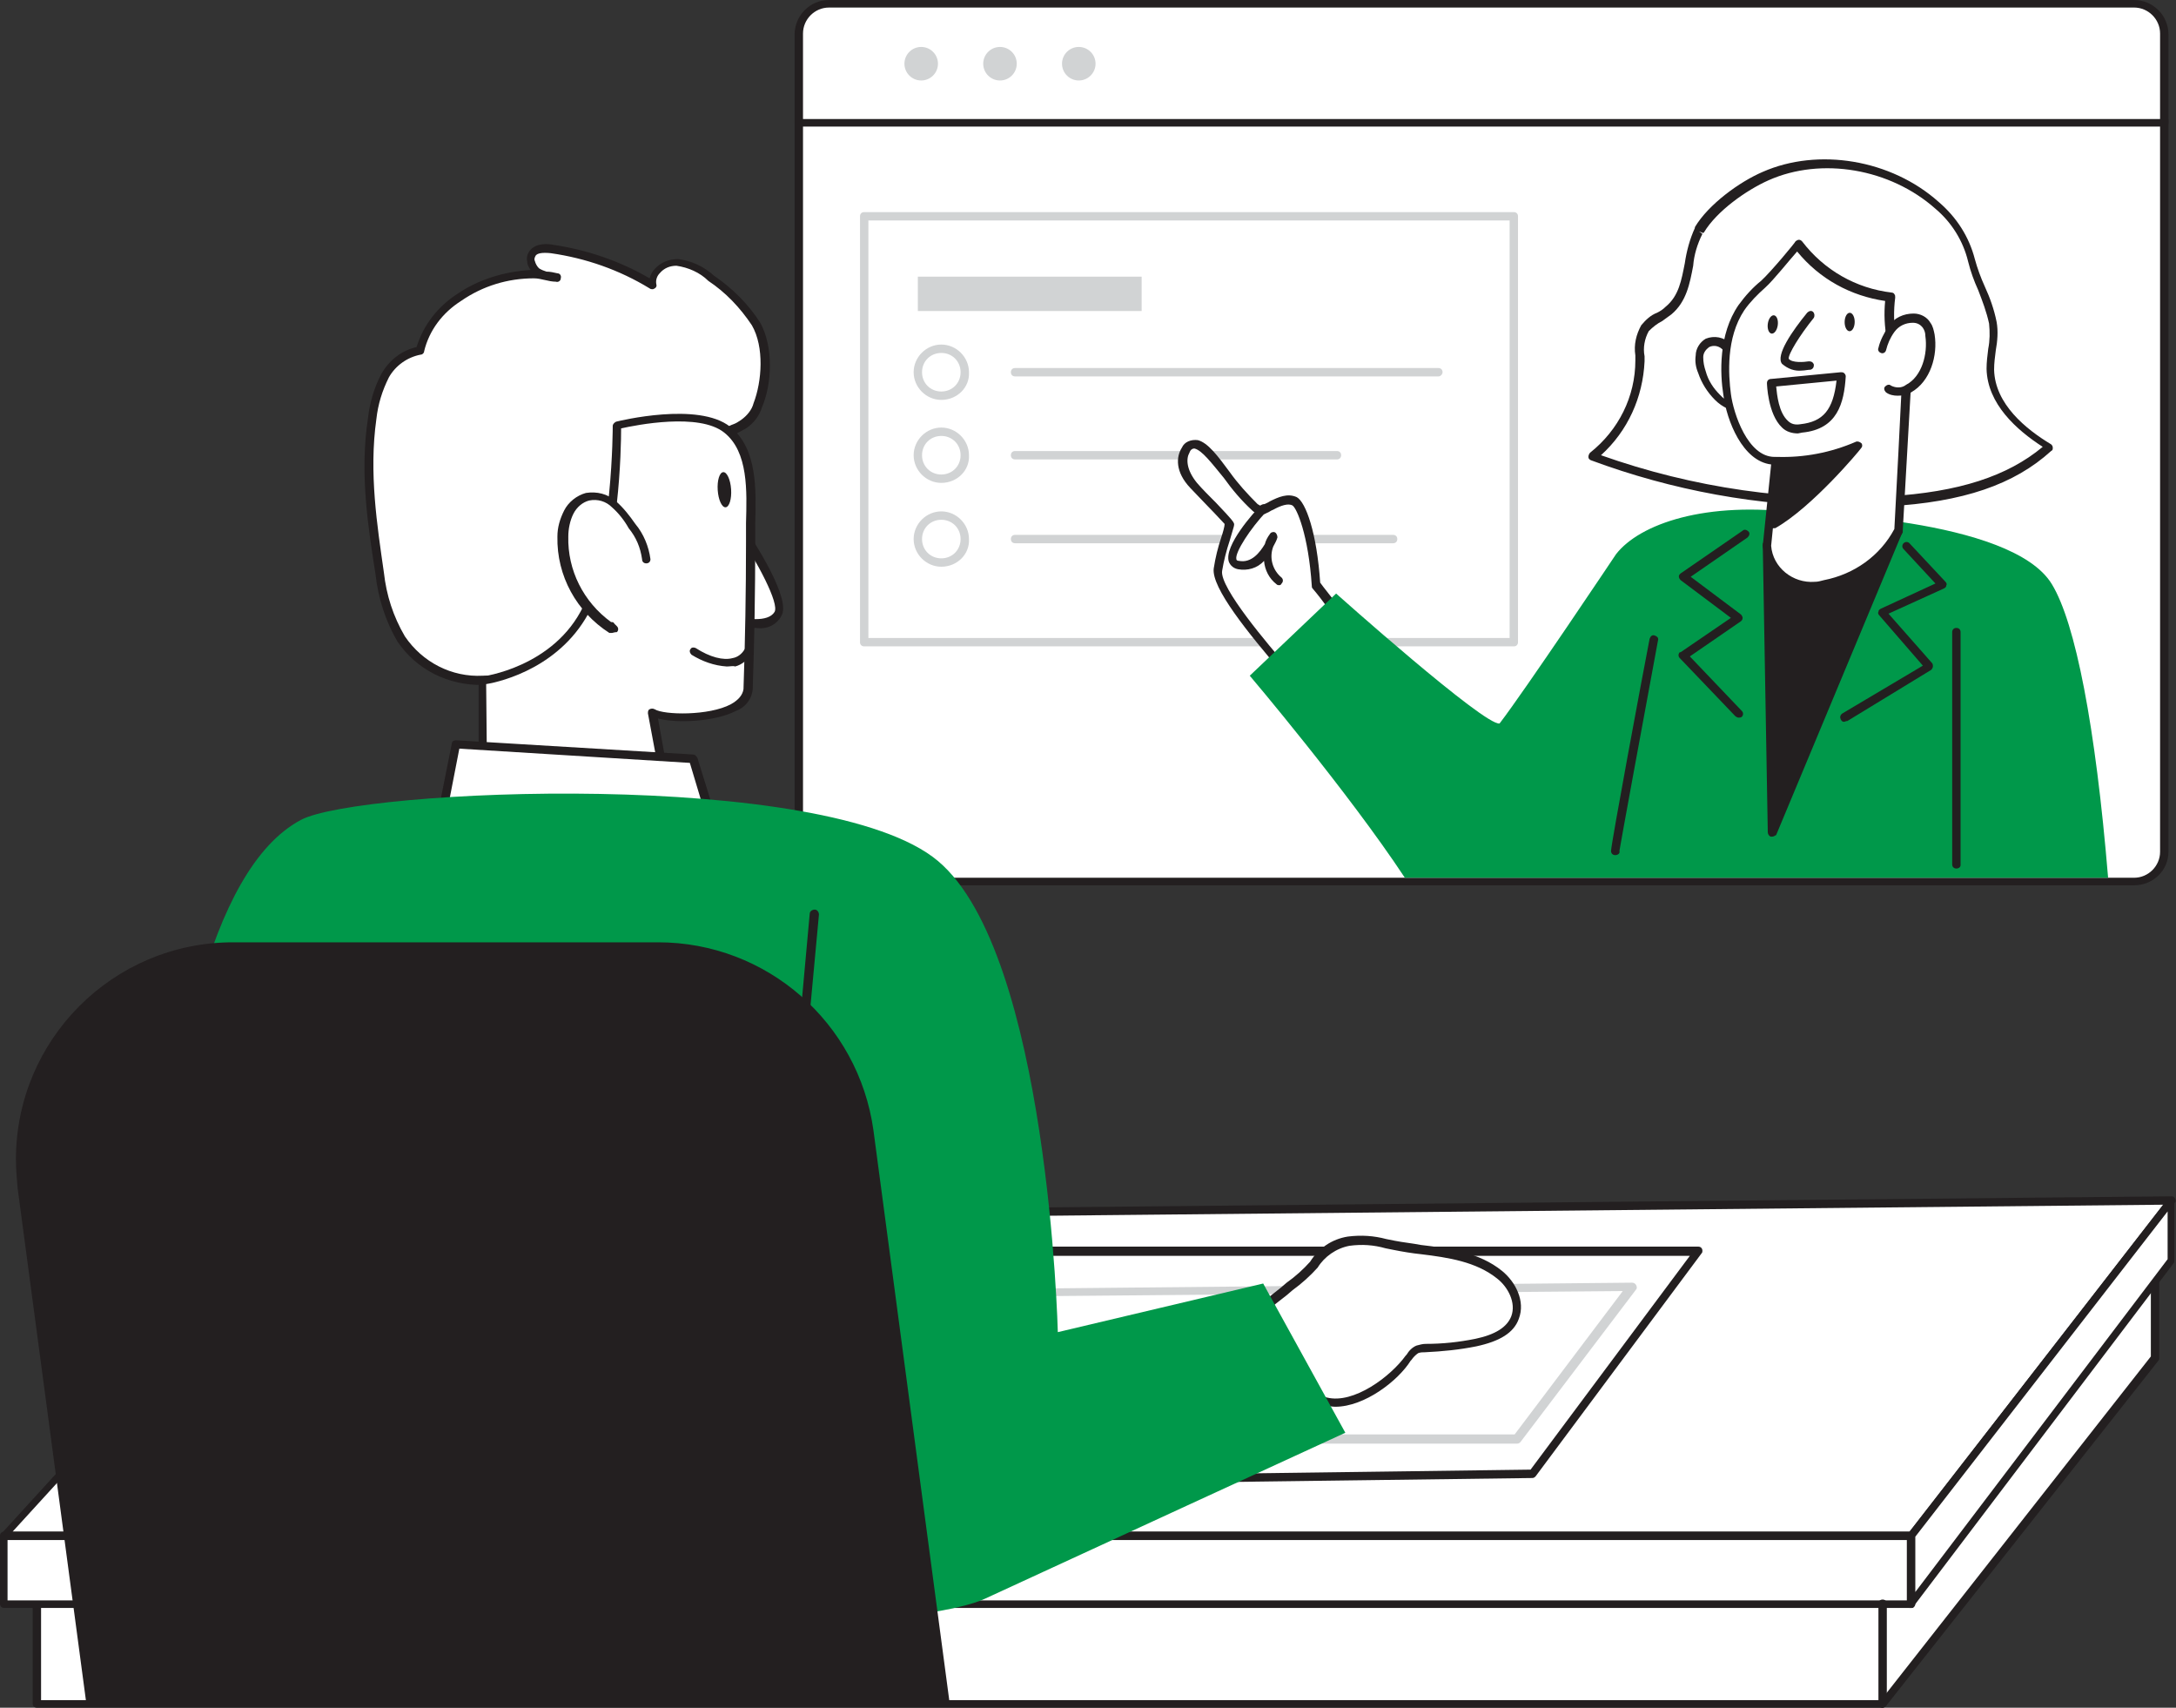
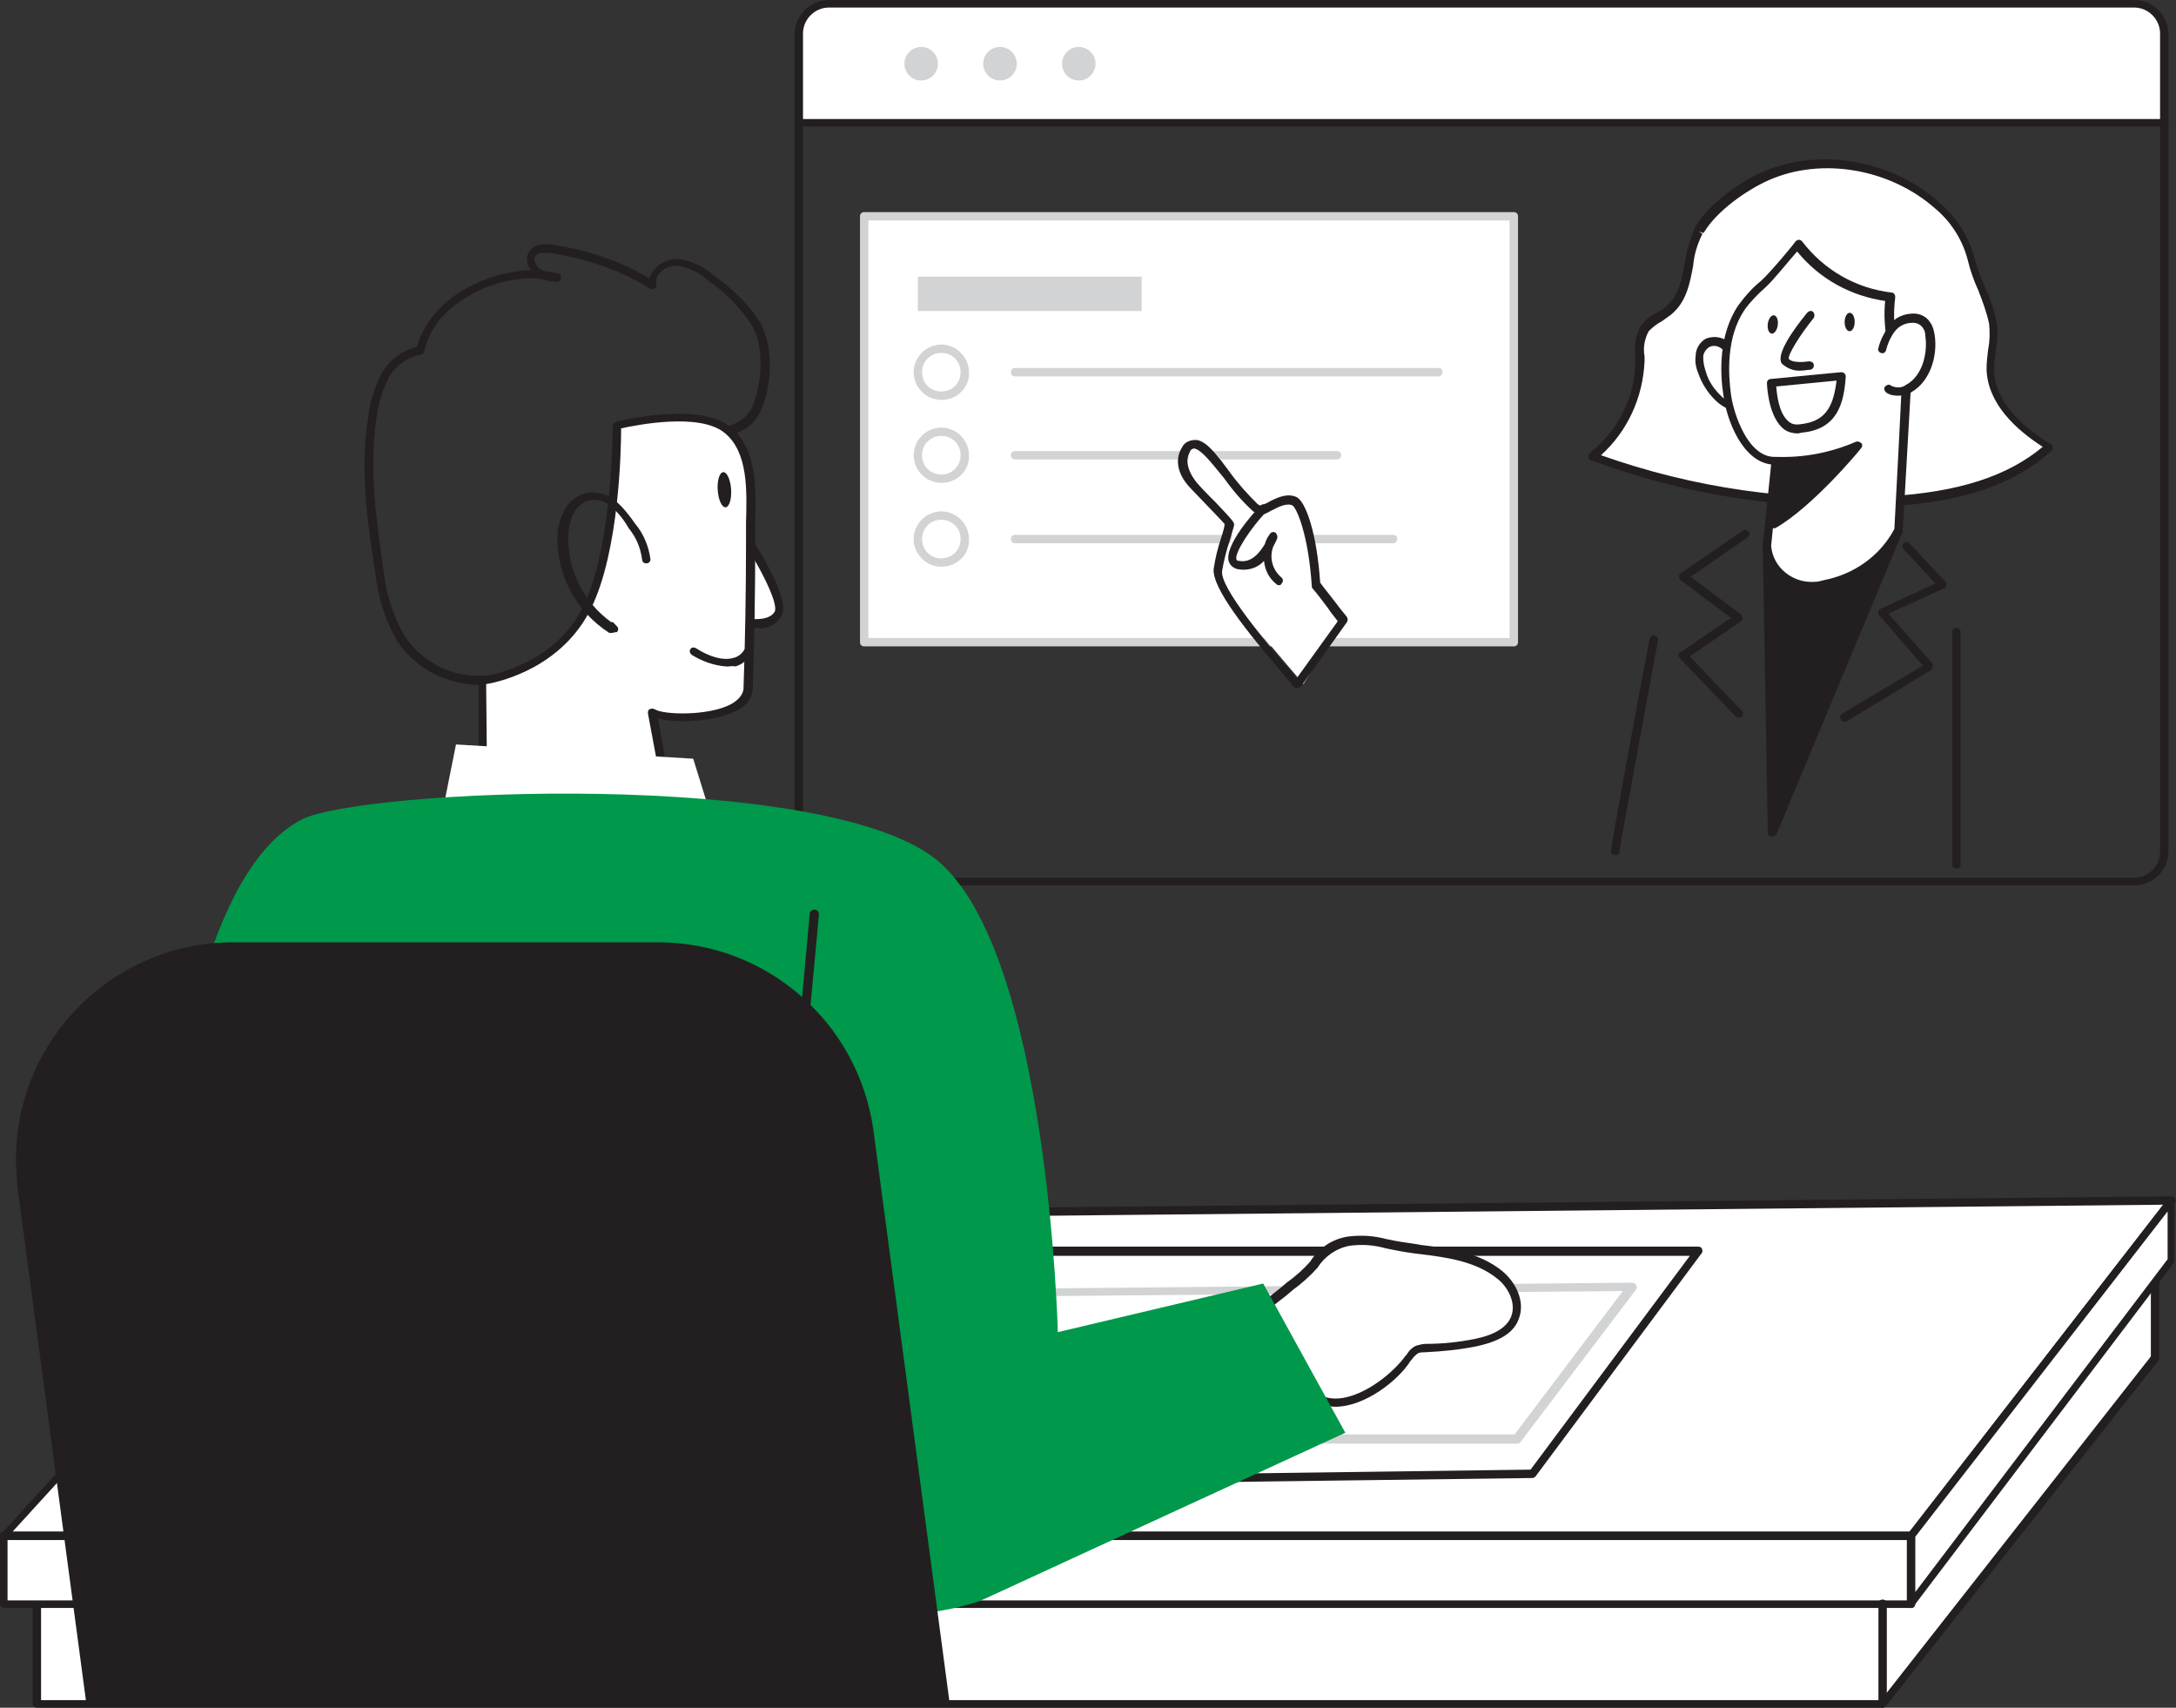
<svg xmlns="http://www.w3.org/2000/svg" id="Layer_1" x="0px" y="0px" viewBox="0 0 259.6 203.7" style="enable-background:new 0 0 259.6 203.7;" xml:space="preserve">
  <rect x="0" y="0" width="259.6" height="203.7" fill="#333333" stroke="none" />
  <style type="text/css">	.st0{fill:#FFFFFF;}	.st1{fill:#231F20;}	.st2{fill:#D1D3D4;}	.st3{fill:#00984A;}</style>
  <g id="_498_online_lesson_flatline">
-     <path class="st0" d="M95.3,14.4h162.9l0,0v87.2c0,2-1.6,3.6-3.6,3.6H98.9c-2,0-3.6-1.6-3.6-3.6l0,0L95.3,14.4L95.3,14.4z" />
    <path class="st1" d="M254.6,105.6H98.9c-2.2,0-4.1-1.8-4.1-4.1V14.4c0-0.3,0.2-0.5,0.5-0.5l0,0h162.9c0.3,0,0.5,0.2,0.5,0.5v87.2  C258.7,103.8,256.9,105.6,254.6,105.6L254.6,105.6z M95.8,14.9v86.7c0,1.7,1.4,3.1,3.1,3.1h155.7c1.7,0,3.1-1.4,3.1-3.1V14.9H95.8z  " />
    <path class="st0" d="M98.9,0.4h155.7c2,0,3.6,1.6,3.6,3.6v10.6l0,0H95.3l0,0V4.1C95.3,2.1,96.9,0.5,98.9,0.4L98.9,0.4z" />
    <path class="st1" d="M258.2,15.1H95.3c-0.3,0-0.5-0.2-0.5-0.4l0,0V4.1c0-2.2,1.8-4.1,4.1-4.1h155.7c2.2,0,4.1,1.8,4.1,4.1v10.6  C258.7,14.9,258.5,15.1,258.2,15.1z M95.8,14.2h161.9V4c0-1.7-1.4-3.1-3.1-3.1l0,0H98.9c-1.7,0-3.1,1.4-3.1,3.1l0,0L95.8,14.2z" />
    <rect x="103.1" y="25.8" class="st0" width="77.5" height="50.8" />
    <path class="st2" d="M180.6,77.1h-77.5c-0.3,0-0.5-0.2-0.5-0.5V25.8c0-0.3,0.2-0.5,0.5-0.5h77.5c0.3,0,0.5,0.2,0.5,0.5v50.8  C181.1,76.9,180.9,77.1,180.6,77.1z M103.6,76.1h76.5V26.3h-76.5V76.1z" />
    <circle class="st0" cx="112.3" cy="44.4" r="2.8" />
    <path class="st2" d="M112.3,47.7c-1.8,0-3.3-1.5-3.3-3.3s1.5-3.3,3.3-3.3s3.3,1.5,3.3,3.3l0,0C115.7,46.2,114.2,47.7,112.3,47.7z   M112.3,42.1c-1.3,0-2.3,1-2.3,2.3s1,2.3,2.3,2.3s2.3-1,2.3-2.3S113.6,42.1,112.3,42.1L112.3,42.1z" />
    <path class="st2" d="M171.6,44.9h-50.5c-0.3,0-0.5-0.2-0.5-0.5s0.2-0.5,0.5-0.5h50.5c0.3,0,0.5,0.2,0.5,0.5  C172.1,44.6,171.9,44.9,171.6,44.9z" />
    <circle class="st0" cx="112.3" cy="54.3" r="2.8" />
    <path class="st2" d="M112.3,57.6c-1.8,0-3.3-1.5-3.3-3.3s1.5-3.3,3.3-3.3s3.3,1.5,3.3,3.3l0,0C115.7,56.1,114.2,57.6,112.3,57.6z   M112.3,52c-1.3,0-2.3,1-2.3,2.3s1,2.3,2.3,2.3s2.3-1,2.3-2.3S113.6,52,112.3,52L112.3,52z" />
    <path class="st2" d="M159.5,54.8h-38.4c-0.3,0-0.5-0.2-0.5-0.5s0.2-0.5,0.5-0.5h38.4c0.3,0,0.5,0.2,0.5,0.5S159.8,54.8,159.5,54.8z  " />
    <circle class="st0" cx="112.3" cy="64.3" r="2.8" />
    <path class="st2" d="M112.3,67.6c-1.8,0-3.3-1.5-3.3-3.3c0-1.8,1.5-3.3,3.3-3.3s3.3,1.5,3.3,3.3C115.7,66.1,114.2,67.6,112.3,67.6z   M112.3,62c-1.3,0-2.3,1-2.3,2.3s1,2.3,2.3,2.3s2.3-1,2.3-2.3S113.6,62,112.3,62L112.3,62z" />
    <path class="st2" d="M166.2,64.8h-45.1c-0.3,0-0.5-0.2-0.5-0.5s0.2-0.5,0.5-0.5h45.1c0.3,0,0.5,0.2,0.5,0.5S166.5,64.8,166.2,64.8z  " />
    <rect x="109.5" y="33" class="st2" width="26.7" height="4.1" />
-     <path class="st0" d="M160.2,73.9c-1-1.3-2.2-2.9-3.2-4.1c-0.4-6.1-1.8-9.5-2.6-10c-1.1-0.6-2.4,0.4-3.6,0.8  c-0.2,0.1-0.4,0.1-0.7,0.1c-0.2-0.1-0.3-0.2-0.5-0.3c-2.7-2.4-5.1-6.9-6.9-7.4c-1.2-0.3-2.8,2.1-0.3,4.9c1.4,1.5,4.2,4.4,4.3,4.6  c0.1,0.2-1.2,4-1.4,5.5c-0.3,2.8,7.8,11.6,9.5,13.7L160.2,73.9z" />
+     <path class="st0" d="M160.2,73.9c-1-1.3-2.2-2.9-3.2-4.1c-0.4-6.1-1.8-9.5-2.6-10c-1.1-0.6-2.4,0.4-3.6,0.8  c-0.2-0.1-0.3-0.2-0.5-0.3c-2.7-2.4-5.1-6.9-6.9-7.4c-1.2-0.3-2.8,2.1-0.3,4.9c1.4,1.5,4.2,4.4,4.3,4.6  c0.1,0.2-1.2,4-1.4,5.5c-0.3,2.8,7.8,11.6,9.5,13.7L160.2,73.9z" />
    <path class="st1" d="M154.7,82.1c-0.2,0-0.3-0.1-0.4-0.2c-0.3-0.4-0.7-0.9-1.3-1.6c-4.1-4.8-8.5-10.2-8.2-12.5  c0.2-1.3,0.5-2.5,0.9-3.7c0.2-0.6,0.4-1.3,0.4-1.6c-0.3-0.3-1.1-1.2-1.8-1.9s-1.7-1.8-2.3-2.4c-1.8-1.9-1.7-3.7-1-4.8  c0.3-0.7,1.1-1,1.9-0.9c1.2,0.3,2.4,1.9,3.8,3.8c1,1.4,2.1,2.6,3.3,3.8c0.1,0.1,0.2,0.1,0.3,0.2c0.1,0,0.2,0,0.4-0.1  s0.5-0.2,0.8-0.4c1-0.5,2.1-1,3.2-0.5c1.1,0.6,2.4,4.3,2.8,10.2c0.5,0.7,1.1,1.4,1.7,2.2c0.6,0.8,1,1.3,1.5,1.9  c0.1,0.2,0.1,0.4,0,0.6l-5.5,7.7C155,82,154.9,82.1,154.7,82.1L154.7,82.1z M142.5,53.5c-0.3,0-0.5,0.2-0.6,0.5  c-0.4,0.7-0.4,2,0.9,3.6c0.6,0.7,1.5,1.6,2.3,2.4c2,2.1,2,2.2,2.1,2.4s0,0.4-0.5,2.1c-0.4,1.2-0.7,2.4-0.9,3.6  c-0.3,2,5.5,8.8,8,11.7l0.9,1.1l4.9-6.8c-0.4-0.5-0.8-1-1.2-1.6c-0.6-0.8-1.2-1.6-1.8-2.3c-0.1-0.1-0.1-0.2-0.1-0.3  c-0.4-6.1-1.8-9.3-2.3-9.6s-1.4,0-2.3,0.5c-0.3,0.1-0.5,0.3-0.8,0.4c-0.3,0.2-0.7,0.2-1,0.1c-0.3-0.1-0.5-0.2-0.7-0.4  c-1.3-1.2-2.4-2.5-3.4-3.9C144.6,55.3,143.4,53.7,142.5,53.5L142.5,53.5z" />
-     <path class="st3" d="M159.4,70.8c0,0,17.7,15.8,19.5,15.5c3-3.9,13.9-20.2,13.9-20.2c2.8-3.6,10.7-6.4,22-4.9c0,0,25.2,0.5,30,8.5  c2.8,4.6,5.2,16.9,6.7,35h-83.9c-6.8-10.3-18.5-24.1-18.5-24.1L159.4,70.8z" />
    <polygon class="st1" points="210.8,65 211.4,99.3 226.5,63.1  " />
    <path class="st1" d="M211.4,99.8h-0.1c-0.2,0-0.4-0.3-0.4-0.5L210.3,65c0-0.3,0.2-0.5,0.4-0.5l15.7-1.8c0.2,0,0.4,0,0.5,0.2  c0.1,0.1,0.1,0.3,0.1,0.5l-15.1,36.2C211.7,99.7,211.6,99.8,211.4,99.8z M211.3,65.4l0.5,31.5l13.8-33.2L211.3,65.4z" />
    <path class="st0" d="M202.6,27.5l0.1-0.1c1.6-2.6,5.1-5.2,7.9-6.4c6.7-2.9,15.1-1.3,20.5,3.5c2,1.7,3.5,4,4.1,6.6  c0.6,2.4,2.1,4.9,2.6,7.4c0.3,1.8-0.3,3.7-0.3,5.6c0.1,4.1,3.6,7.2,7,9.3c-5.1,4.6-12.3,6.1-19.2,6.5c-12,0.7-24.1-1.1-35.4-5.3  c3.5-2.8,5.6-7,5.6-11.4c0-1.3-0.2-2.8,0.6-3.9c0.8-1.1,1.9-1.4,2.8-2.1C201.9,34.6,200.9,30.4,202.6,27.5z" />
    <path class="st1" d="M220.2,60.4c-10.4,0-20.7-1.9-30.4-5.5c-0.2-0.1-0.3-0.2-0.3-0.4s0.1-0.4,0.2-0.5c3.4-2.7,5.4-6.7,5.4-11v-0.6  c-0.2-1.3,0.1-2.5,0.7-3.6c0.5-0.6,1.1-1.2,1.9-1.5c0.4-0.2,0.7-0.4,1-0.7c1.6-1.3,1.9-3.2,2.3-5.2c0.2-1.4,0.6-2.9,1.2-4.2l0,0  l0.4,0.3l-0.4-0.3v-0.1c1.6-2.7,5.3-5.4,8.1-6.6c6.6-2.9,15.3-1.5,21,3.6c2.1,1.8,3.6,4.1,4.3,6.8c0.3,1.1,0.7,2.2,1.2,3.3  c0.6,1.3,1.1,2.7,1.4,4.2c0.2,1.1,0.1,2.3-0.1,3.4c-0.1,0.8-0.2,1.5-0.2,2.3c0.1,4.1,3.8,7.1,6.8,8.9c0.1,0.1,0.2,0.2,0.2,0.4  s0,0.3-0.2,0.4c-4.4,4-10.5,6.1-19.5,6.6C223.6,60.4,221.9,60.4,220.2,60.4z M191,54.3c11,3.9,22.7,5.6,34.3,4.9  c8.4-0.5,14.2-2.4,18.4-5.9c-3.1-2-6.6-5.1-6.7-9.3c0-0.8,0.1-1.6,0.2-2.4c0.2-1,0.2-2,0.1-3c-0.3-1.4-0.8-2.7-1.3-4  c-0.5-1.1-0.9-2.2-1.2-3.4c-0.6-2.5-2-4.7-3.9-6.3c-5.4-4.8-13.6-6.2-19.9-3.4c-2.7,1.2-6.2,3.7-7.7,6.2l-0.1,0.1l-0.5-0.2l0.4,0.3  c-0.6,1.2-1,2.5-1.1,3.8c-0.4,2.1-0.8,4.3-2.6,5.8c-0.4,0.3-0.7,0.5-1.1,0.8c-0.6,0.3-1.1,0.7-1.6,1.2c-0.5,0.9-0.7,2-0.5,3v0.6  C196,47.4,194.2,51.4,191,54.3L191,54.3z" />
    <path class="st0" d="M207.3,43.6c-0.2-0.8-0.7-1.6-1.2-2.2c-0.6-0.7-1.5-0.9-2.3-0.5c-0.6,0.3-1,0.9-1,1.6c0,0.6,0.1,1.3,0.3,1.9  c0.4,1.1,1,2.2,1.8,3c0.9,0.9,2,1.3,3.2,1.3" />
    <path class="st1" d="M207.9,49.1c-1.3,0-2.4-0.5-3.3-1.4c-0.9-0.9-1.6-2-2-3.2c-0.3-0.7-0.4-1.4-0.3-2.1c0-0.8,0.5-1.6,1.2-2  c1-0.4,2.2-0.2,2.9,0.6c0.6,0.7,1.1,1.5,1.3,2.4c0.1,0.3,0,0.6-0.3,0.7l0,0c-0.3,0.1-0.6,0-0.7-0.3c-0.2-0.7-0.6-1.4-1.1-2  c-0.4-0.5-1.1-0.7-1.7-0.4c-0.4,0.3-0.7,0.7-0.7,1.2c0,0.6,0.1,1.1,0.3,1.7c0.3,1.1,0.9,2,1.7,2.8c0.7,0.8,1.8,1.2,2.8,1.2  c0.3,0,0.5,0.2,0.5,0.5s-0.2,0.5-0.5,0.5l0,0h-0.1V49.1z" />
    <path class="st0" d="M211.8,54.9l-1,10.2c0,0,0.5,5.8,6.8,4.6c3.8-0.7,7-3.1,8.9-6.5l1-17.6c0-0.8-2.7-3.8-2-10.3  c-4.4-0.5-8.4-2.7-11-6.3c0,0-2.9,3.6-4.2,4.7c-1,0.8-1.9,1.8-2.6,2.8c-1.9,2.9-2.2,7-1.7,10.4C206.4,49.8,208.3,55,211.8,54.9z" />
    <path class="st1" d="M216,70.3c-1.3,0-2.5-0.3-3.5-1.1c-1.2-1-2-2.5-2.2-4.1l1-9.7c-3.4-0.4-5.3-5.2-5.7-8.3  c-0.4-2.5-0.6-7.2,1.8-10.7c0.8-1.1,1.7-2.1,2.7-2.9c1.2-1.1,4.1-4.6,4.1-4.7c0.1-0.1,0.3-0.2,0.4-0.2c0.2,0,0.3,0.1,0.4,0.2  c2.6,3.4,6.4,5.6,10.7,6.1c0.1,0,0.3,0.1,0.3,0.2c0.1,0.1,0.1,0.2,0.1,0.4c-0.4,3.1,0.1,6.2,1.5,9c0.2,0.4,0.4,0.8,0.4,1.2l0,0  l-1,17.6c0,0.1,0,0.1,0,0.2c-1.9,3.5-5.3,6-9.2,6.8C217.2,70.3,216.6,70.3,216,70.3z M211.3,65.1c0.2,2.6,2.6,4.5,5.2,4.3  c0.4,0,0.7-0.1,1.1-0.2c3.6-0.7,6.7-2.9,8.4-6.1c0.1-1.5,0.9-17.3,0.9-17.5c-0.1-0.2-0.2-0.5-0.3-0.7c-1.4-2.8-2-5.9-1.7-9  c-4.1-0.6-7.8-2.6-10.5-5.9c-0.9,1-2.8,3.4-3.8,4.3c-0.9,0.8-1.8,1.7-2.5,2.7c-2.2,3.3-1.9,7.7-1.6,10c0.3,2.3,2,7.5,5.2,7.5h0.1  c0.1,0,0.3,0.1,0.4,0.2c0.1,0.1,0.2,0.3,0.1,0.4L211.3,65.1L211.3,65.1z" />
    <path class="st0" d="M216,37.6c0,0-3.7,4.6-3,5.5s2.9,0.6,2.9,0.6" />
    <path class="st1" d="M215,44.2c-0.9,0.1-1.7-0.2-2.4-0.8c-0.8-1,1.2-3.9,3-6.1c0.2-0.2,0.5-0.3,0.7-0.1s0.2,0.5,0.1,0.7  c-1.7,2.1-3.1,4.4-3,4.9c0.4,0.5,1.8,0.4,2.4,0.3c0.3,0,0.5,0.1,0.6,0.4c0,0.3-0.1,0.5-0.4,0.6C215.7,44.1,215.3,44.2,215,44.2z" />
    <ellipse transform="matrix(0.133 -0.991 0.991 0.133 145.028 243.051)" class="st1" cx="211.4" cy="38.7" rx="1.1" ry="0.6" />
    <ellipse transform="matrix(1.169378e-02 -1 1 1.169378e-02 179.687 258.66)" class="st1" cx="220.7" cy="38.4" rx="1.1" ry="0.6" />
    <path class="st0" d="M224.5,41.7c0.2-0.9,0.6-1.7,1.1-2.4c0.6-0.8,1.6-1.3,2.6-1.3c0.6,0,1.2,0.3,1.6,0.9c0.2,0.4,0.4,0.8,0.4,1.2  c0.3,2.3-0.4,5.2-2.5,6.3c-0.7,0.5-1.7,0.5-2.4,0" />
    <path class="st1" d="M226.4,47.2c-0.5,0-1-0.1-1.4-0.4c-0.2-0.2-0.3-0.5-0.1-0.7s0.5-0.3,0.7-0.1l0,0c0.6,0.3,1.3,0.3,1.8-0.1  c1.9-1,2.6-3.7,2.3-5.8c0-0.4-0.1-0.7-0.3-1c-0.3-0.4-0.7-0.6-1.2-0.6c-0.9,0-1.7,0.4-2.2,1.1c-0.5,0.7-0.8,1.4-1,2.2  c-0.1,0.3-0.4,0.4-0.6,0.3c-0.3-0.1-0.4-0.4-0.3-0.6l0,0c0.2-0.9,0.7-1.8,1.2-2.6c0.7-1,1.8-1.5,3-1.5c0.8,0,1.6,0.4,2,1.1  c0.3,0.4,0.4,0.9,0.5,1.4c0.4,2.5-0.5,5.6-2.8,6.9C227.6,47.1,227,47.2,226.4,47.2z" />
    <path class="st1" d="M192.7,102L192.7,102c-0.3,0-0.5-0.2-0.5-0.5c0-0.8,3.8-21.2,4.6-25.3c0.1-0.3,0.3-0.5,0.6-0.4  s0.5,0.3,0.4,0.6c-1.8,9.7-4.5,24.4-4.6,25.1C193.3,101.8,193,102,192.7,102L192.7,102z" />
    <path class="st1" d="M233.4,103.6c-0.3,0-0.5-0.2-0.5-0.5V75.4c0-0.3,0.2-0.5,0.5-0.5s0.5,0.2,0.5,0.5v27.8  C233.9,103.4,233.7,103.6,233.4,103.6z" />
    <path class="st0" d="M219.6,44.9l-8.3,0.8c0,0,0,5.9,3.5,5.5S219.3,48.5,219.6,44.9z" />
    <path class="st1" d="M214.5,51.7c-0.7,0-1.4-0.2-1.9-0.7c-1.7-1.6-1.8-5.2-1.8-5.3c0-0.3,0.2-0.5,0.5-0.5l8.3-0.8  c0.1,0,0.3,0,0.4,0.1c0.1,0.1,0.2,0.2,0.2,0.4c-0.2,3.2-1,6.3-5.2,6.7L214.5,51.7z M211.9,46.1c0.1,1,0.3,3.1,1.4,4.1  c0.4,0.4,0.9,0.5,1.5,0.4c2.7-0.3,3.9-1.7,4.3-5.2L211.9,46.1z" />
    <path class="st1" d="M211.8,54.9c3.3,0.1,6.6-0.5,9.7-1.8c0,0-5.7,6.9-10.1,9.4L211.8,54.9z" />
    <path class="st1" d="M211.4,63.1c-0.3,0-0.5-0.2-0.5-0.5l0,0l0.5-7.6c0-0.3,0.2-0.5,0.5-0.5h0.1c3.2,0.1,6.4-0.5,9.4-1.8  c0.2-0.1,0.5,0,0.7,0.2c0.1,0.2,0.1,0.4-0.1,0.6c-0.2,0.3-5.8,7-10.2,9.5C211.5,63,211.4,63,211.4,63.1z M212.3,55.4l-0.4,6.2  c2.9-2.1,5.5-4.6,7.8-7.3C217.3,55,214.8,55.4,212.3,55.4L212.3,55.4z" />
    <path class="st1" d="M207.4,85.6c-0.1,0-0.3-0.1-0.4-0.2l-6.6-6.9c-0.2-0.2-0.2-0.5,0-0.7c0,0,0,0,0.1,0l6-4.1l-6-4.5  c-0.2-0.2-0.3-0.5-0.1-0.7l0.1-0.1l7.4-5.1c0.2-0.2,0.5-0.1,0.7,0.1c0.2,0.2,0.1,0.5-0.1,0.7l0,0l-6.8,4.7l6,4.5  c0.1,0.1,0.2,0.3,0.2,0.4c0,0.2-0.1,0.3-0.2,0.4l-6.1,4.2l6.2,6.5c0.2,0.2,0.2,0.5,0,0.7l0,0C207.7,85.6,207.5,85.6,207.4,85.6z" />
    <path class="st1" d="M220,86.1c-0.2,0-0.3-0.1-0.4-0.3c-0.1-0.2-0.1-0.5,0.2-0.7l0,0l9.6-5.7l-5.2-6c-0.1-0.1-0.2-0.3-0.1-0.4  c0-0.2,0.1-0.3,0.3-0.4l6.5-3l-3.8-4.1c-0.2-0.2-0.2-0.5,0-0.7l0,0c0.2-0.2,0.5-0.2,0.7,0l4.3,4.6c0.1,0.1,0.2,0.3,0.1,0.4  c0,0.2-0.1,0.3-0.3,0.4l-6.6,3l5.2,5.9c0.1,0.1,0.1,0.3,0.1,0.4s-0.1,0.3-0.2,0.4l-10,6.1C220.2,86,220.1,86.1,220,86.1z" />
    <path class="st1" d="M152.6,69.8c-0.1,0-0.2,0-0.3-0.1c-0.9-0.7-1.4-1.7-1.5-2.8c-0.8,0.9-2,1.2-3.1,1c-0.5-0.1-0.9-0.4-1.1-0.9  c-0.6-1.9,3-5.9,3.8-6.7c0.2-0.2,0.5-0.2,0.7,0l0,0c0.2,0.2,0.2,0.5,0,0.7l0,0c-1.9,2-3.8,4.9-3.6,5.7c0,0.1,0.1,0.2,0.3,0.2  c1.5,0.3,2.5-1,3.1-2c0.1-0.4,0.3-0.8,0.6-1.2c0.1-0.2,0.4-0.3,0.6-0.2c0.2,0.1,0.3,0.4,0.3,0.6c-0.1,0.4-0.3,0.7-0.5,1.1  c-0.5,1.3-0.1,2.8,1,3.7c0.2,0.2,0.2,0.5,0,0.7C152.8,69.8,152.7,69.8,152.6,69.8z" />
    <circle class="st2" cx="109.9" cy="7.6" r="2" />
    <circle class="st2" cx="119.3" cy="7.6" r="2" />
    <circle class="st2" cx="128.7" cy="7.6" r="2" />
    <polygon class="st0" points="4.4,191.3 4.4,203.2 224.6,203.2 257,162 257,147.7  " />
    <path class="st1" d="M224.6,203.7H4.4c-0.3,0-0.5-0.2-0.5-0.5v-11.9c0-0.2,0.2-0.4,0.4-0.5L257,147.2c0.1,0,0.3,0,0.4,0.1  s0.2,0.2,0.2,0.3V162c0,0.1,0,0.2-0.1,0.3L225,203.5C224.9,203.6,224.7,203.7,224.6,203.7z M4.9,202.8h219.5l32.2-41v-13.6  L4.9,191.7V202.8z" />
-     <path class="st0" d="M57.6,81.2c-3.9,0.1-7.6-1.8-9.8-5c-1.4-2.4-2.3-5-2.6-7.8c-1-6.2-1.9-12.3-0.9-18.5c0.2-1.8,0.7-3.5,1.5-5.1  s2.4-2.7,4.2-3c0.7-2.6,2.4-4.9,4.6-6.3c3.4-2.3,7.6-3.2,11.7-2.5c-0.8,0-1.7-0.2-2.4-0.7c-0.7-0.5-1-1.4-0.5-2.2  c0.5-0.7,1.5-0.6,2.3-0.5c4.2,0.6,8.3,2.1,12,4.3c-0.2-1.5,1.4-2.7,2.9-2.7c1.5,0.2,2.9,0.8,4.1,1.9c2.1,1.5,4,3.3,5.3,5.5  c1.5,2.7,1.3,6.9,0.2,9.7c-0.3,0.9-0.9,1.7-1.7,2.3c-0.6,0.4-1.4,0.6-2,1c-1.2,0.8-0.9,0.3-1.4,1.8c-1.1,3.2-1.7,6.2-3.4,9.2  c-1.7,2.9-3.6,5.6-5.8,8.1c-3.2,4-7.3,7.1-12,9.1C62.1,80.7,59.8,81.2,57.6,81.2z" />
    <path class="st1" d="M57.7,81.7L57.7,81.7c-4.2,0.1-8-1.8-10.3-5.2c-1.4-2.4-2.3-5.2-2.6-8c-0.9-5.7-1.9-12.1-0.9-18.6  c0.2-1.8,0.7-3.6,1.6-5.3c0.9-1.6,2.4-2.8,4.2-3.2c0.8-2.6,2.5-4.8,4.8-6.3c2.6-1.8,5.7-2.7,8.8-2.9c-0.2-0.3-0.4-0.6-0.4-1  c-0.1-0.5,0-0.9,0.3-1.3c0.8-1,2.3-0.8,2.8-0.7c4,0.6,7.9,1.9,11.5,4c0.1-0.4,0.3-0.8,0.6-1.1c0.7-0.8,1.7-1.2,2.8-1.2  c1.6,0.2,3.1,0.9,4.3,2c2.2,1.5,4.1,3.4,5.5,5.6c1.6,2.9,1.4,7.3,0.2,10.1c-0.3,1-1,1.9-1.9,2.5c-0.4,0.2-0.7,0.4-1.1,0.6  c-0.3,0.1-0.6,0.3-0.9,0.4l-0.6,0.4c-0.3,0.2-0.3,0.2-0.4,0.6l-0.2,0.5c-0.3,0.9-0.6,1.8-0.9,2.8c-0.6,2.3-1.4,4.5-2.5,6.6  c-1.7,2.9-3.7,5.6-5.8,8.2c-3.2,4-7.4,7.2-12.2,9.2C62.2,81.2,60,81.6,57.7,81.7z M63.7,33.2c-3.1,0-6.1,0.9-8.7,2.7  c-2.2,1.4-3.8,3.5-4.4,6c0,0.2-0.2,0.4-0.4,0.4c-1.6,0.3-3,1.3-3.8,2.7c-0.8,1.6-1.3,3.2-1.5,5C44,56.4,45,62.7,45.8,68.3  c0.3,2.7,1.1,5.2,2.5,7.6c2.1,3.1,5.6,4.9,9.3,4.7l0,0c2.2,0,4.3-0.4,6.4-1.3c4.6-2,8.6-5,11.8-8.9c2.1-2.5,4.1-5.2,5.7-8  c1.1-2,1.9-4.2,2.5-6.4c0.3-0.9,0.6-1.8,0.9-2.8l0.2-0.5c0.2-0.7,0.3-0.8,0.9-1.2l0.5-0.4c0.3-0.2,0.7-0.4,1-0.5s0.6-0.3,0.9-0.5  c0.7-0.5,1.3-1.2,1.5-2c1-2.6,1.3-6.7-0.2-9.3c-1.4-2.1-3.1-3.9-5.2-5.3c-1-1-2.4-1.6-3.8-1.8c-0.8,0-1.5,0.3-2,0.9  c-0.3,0.3-0.5,0.8-0.4,1.3c0.1,0.3-0.1,0.5-0.4,0.6c-0.1,0-0.3,0-0.4-0.1c-3.6-2.2-7.6-3.6-11.8-4.2c-1-0.1-1.6,0-1.8,0.3  c-0.1,0.2-0.2,0.4-0.1,0.6c0.1,0.4,0.3,0.7,0.5,0.9c0.3,0.2,0.6,0.3,0.9,0.4c0.4,0,0.9,0.1,1.3,0.2c0.3,0,0.5,0.3,0.4,0.6  c0,0.3-0.3,0.5-0.6,0.4c-0.4,0-0.9-0.1-1.3-0.2C64.6,33.3,64.1,33.2,63.7,33.2z" />
    <path class="st0" d="M88.1,62.9c0,0,5.9,8.7,4.7,10.5c-1.2,1.8-5.2,0.7-5.2,0.7" />
    <path class="st1" d="M90.2,74.9c-0.9,0-1.8-0.1-2.7-0.4c-0.3-0.1-0.4-0.4-0.3-0.6c0.1-0.3,0.3-0.4,0.6-0.4l0,0  c1,0.3,3.8,0.8,4.6-0.5c0.6-1-2-5.9-4.7-10c-0.2-0.2-0.1-0.5,0.1-0.7s0.5-0.1,0.7,0.1c1.4,2.1,6,9.1,4.7,11.1  C92.6,74.6,91.4,75.1,90.2,74.9z" />
    <path class="st0" d="M86.8,51.3c3.7,3,2.7,9.3,2.8,13.5c0,5.8-0.1,11.7-0.3,17.5c-0.2,3.7-9.7,3.9-11.4,2.8l1.8,9.7l-22-2.4V81.2  c0,0,8.9-1.1,12.5-8.7s3.5-21.7,3.5-21.7S83.1,48.4,86.8,51.3z" />
    <path class="st1" d="M79.6,95.3L79.6,95.3l-22.1-2.4c-0.3,0-0.4-0.2-0.4-0.5V81.2c0-0.3,0.2-0.5,0.4-0.5c0.1,0,8.6-1.1,12.1-8.4  c3.5-7.2,3.5-21.3,3.5-21.5s0.2-0.4,0.4-0.5c0.4-0.1,9.8-2.4,13.6,0.6l0,0c3.3,2.6,3.1,7.6,3,11.6c0,0.8,0,1.6,0,2.2  c0,5.8-0.1,11.7-0.3,17.5c-0.1,1.2-0.9,2.2-2,2.6c-2.5,1.3-7.1,1.5-9.3,0.9l1.6,8.9c0,0.2,0,0.3-0.1,0.4  C79.9,95.3,79.7,95.3,79.6,95.3z M58.1,92L79,94.2l-1.7-9.1c0-0.2,0-0.4,0.2-0.5s0.4-0.1,0.6,0c1.1,0.7,6.5,0.8,9.1-0.6  c0.9-0.5,1.4-1.1,1.5-1.8c0.2-5.8,0.3-11.7,0.3-17.5c0-0.7,0-1.5,0-2.3c0.1-3.8,0.3-8.5-2.6-10.8l0,0c-3-2.4-10.5-0.9-12.3-0.5  c0,2.4-0.2,14.6-3.6,21.5s-10.6,8.7-12.5,9L58.1,92z" />
-     <path class="st0" d="M77,66.7c-0.2-1.5-0.8-2.8-1.7-4c-0.6-1-1.3-1.9-2.1-2.6c-0.9-0.8-2-1.1-3.2-0.9c-1,0.3-1.8,0.9-2.3,1.8  c-0.4,1-0.6,2-0.6,3c-0.1,4.5,2.1,8.7,5.9,11l-0.3-0.3" />
    <path class="st1" d="M73,75.5c-0.1,0-0.2,0-0.3,0c-3.9-2.5-6.3-6.8-6.2-11.5c0-1.1,0.3-2.1,0.8-3.1s1.5-1.8,2.6-2.1  c1.3-0.2,2.6,0.1,3.6,1c0.9,0.8,1.6,1.7,2.3,2.7c1,1.2,1.6,2.7,1.8,4.2c0,0.3-0.2,0.5-0.5,0.5s-0.5-0.2-0.5-0.5  c-0.2-1.4-0.7-2.6-1.6-3.7c-0.5-0.9-1.2-1.8-2-2.5c-0.7-0.7-1.7-1-2.7-0.8c-0.8,0.2-1.5,0.8-1.9,1.6s-0.6,1.8-0.6,2.7  c-0.1,4,1.8,7.8,5.1,10.2c0.2,0,0.3,0,0.4,0.2l0.3,0.3c0.2,0.2,0.2,0.5,0,0.7C73.3,75.4,73.1,75.5,73,75.5z" />
    <ellipse transform="matrix(0.998 -6.714752e-02 6.714752e-02 0.998 -3.726 5.933)" class="st1" cx="86.4" cy="58.4" rx="0.8" ry="2.1" />
    <path class="st0" d="M52.8,96.8l1.6-8l28.3,1.7l1.8,5.8C84.4,96.3,68.9,104.3,52.8,96.8z" />
-     <path class="st1" d="M67.5,100.5c-5.1,0-10.2-1.1-14.9-3.2c-0.2-0.1-0.3-0.3-0.3-0.6l1.6-8c0-0.3,0.3-0.4,0.5-0.4L82.7,90  c0.2,0,0.4,0.2,0.5,0.4l1.8,5.8c0.1,0.2,0,0.5-0.3,0.6C79.2,99.2,73.4,100.5,67.5,100.5z M53.4,96.5c14.2,6.4,28,0.7,30.4-0.5  l-1.5-5l-27.5-1.7L53.4,96.5z" />
    <path class="st0" d="M89.4,77.6c0,0-1.6,3-6.5,0" />
    <path class="st1" d="M86.7,79.5c-1.5-0.1-2.9-0.6-4.2-1.4c-0.2-0.2-0.3-0.5-0.1-0.7c0.1-0.2,0.4-0.2,0.6-0.1  c1.7,1.1,3.3,1.5,4.4,1.2c0.6-0.1,1.1-0.5,1.4-1c0.1-0.2,0.4-0.3,0.7-0.2c0.2,0.1,0.3,0.4,0.2,0.7l0,0c-0.5,0.7-1.2,1.3-2,1.5  C87.5,79.4,87.1,79.5,86.7,79.5z" />
    <polygon class="st0" points="228,183.2 0.5,183.2 34.9,145.4 259.1,143.2  " />
    <path class="st1" d="M228,183.7H0.5c-0.2,0-0.3-0.1-0.4-0.3s0-0.4,0.1-0.5l34.5-37.8c0.1-0.1,0.2-0.2,0.3-0.2l224.1-2.2l0,0  c0.2,0,0.3,0.1,0.4,0.3s0.1,0.4-0.1,0.5l-31,40C228.3,183.6,228.2,183.7,228,183.7z M1.5,182.7h226.3l30.3-39l-223,2.2L1.5,182.7z" />
    <polygon class="st0" points="182.9,175.8 202.6,149.3 110.9,149.3 83.4,177.1  " />
    <path class="st1" d="M83.4,177.6c-0.2,0-0.4-0.1-0.5-0.3s0-0.4,0.1-0.6l27.5-27.8c0.1-0.1,0.2-0.2,0.4-0.2h91.7  c0.3,0,0.5,0.2,0.5,0.5c0,0.1,0,0.2-0.1,0.3l-19.8,26.6c-0.1,0.1-0.2,0.2-0.4,0.2L83.4,177.6L83.4,177.6z M111.1,149.8l-26.5,26.8  l98-1.3l19-25.5H111.1z M182.9,175.8L182.9,175.8z" />
    <polygon class="st0" points="194.7,153.5 181,171.6 92.6,171.6 113.3,154.2  " />
    <path class="st2" d="M181,172.2H92.6c-0.3,0-0.5-0.2-0.5-0.5c0-0.2,0.1-0.3,0.2-0.4l20.7-17.4c0.1-0.1,0.2-0.1,0.3-0.1l81.4-0.8  c0.2,0,0.4,0.1,0.5,0.3s0.1,0.4,0,0.5L181.4,172C181.3,172.1,181.2,172.2,181,172.2z M94,171.1h86.7l12.9-17.1l-80.2,0.7L94,171.1z  " />
    <rect x="0.5" y="183.2" class="st0" width="227.6" height="8.2" />
    <path class="st1" d="M228,191.8H0.5c-0.3,0-0.5-0.2-0.5-0.5v-8.1c0-0.3,0.2-0.5,0.5-0.5H228c0.3,0,0.5,0.2,0.5,0.5v8.1  C228.5,191.6,228.3,191.8,228,191.8z M0.9,190.9h226.6v-7.2H0.9V190.9z" />
    <path class="st0" d="M158.1,167.2c3.5,0.9,8.1-2.6,10-5.2c0.3-0.4,0.6-0.8,1.1-1c0.3-0.1,0.6-0.1,0.9-0.1c2,0,4-0.3,6-0.7  c1.9-0.4,4.1-1.2,4.7-3c0.6-1.8-0.4-3.9-1.9-5.1c-3.4-2.8-8.2-2.7-12.6-3.5c-1.8-0.5-3.6-0.7-5.4-0.5c-1.7,0.4-3.2,1.4-4.2,2.8  c-1.1,1.2-2.3,2.3-3.6,3.2c-1.9,1.5-3.8,3.1-5.7,4.6c3,2.6,6.1,6.1,9.5,8.1C157.4,166.9,157.7,167.1,158.1,167.2z" />
    <path class="st1" d="M159.3,167.8c-0.4,0-0.9-0.1-1.3-0.2l0,0c-0.4-0.1-0.9-0.3-1.3-0.5c-2.3-1.5-4.5-3.3-6.5-5.3  c-1.1-1-2-2-3.1-2.8c-0.2-0.2-0.2-0.5-0.1-0.7c0,0,0,0,0.1-0.1c1.9-1.6,3.8-3.1,5.7-4.6l0.7-0.6c1-0.7,2-1.6,2.8-2.5  c1-1.6,2.6-2.7,4.5-3c1.6-0.2,3.1-0.1,4.6,0.3l1,0.2c1,0.2,2.1,0.3,3.1,0.5c3.4,0.4,7,0.9,9.7,3.1c1.6,1.3,2.8,3.6,2,5.7  c-0.6,1.7-2.3,2.7-5.1,3.3c-2,0.4-4,0.6-6.1,0.7c-0.3,0-0.5,0-0.8,0.1c-0.3,0.2-0.6,0.5-0.8,0.8l-0.1,0.1  C166.8,164.7,162.8,167.8,159.3,167.8z M158.3,166.7c3.2,0.8,7.6-2.5,9.4-5l0.1-0.1c0.3-0.5,0.7-0.9,1.2-1.1  c0.4-0.1,0.7-0.2,1.1-0.2c2,0,3.9-0.2,5.9-0.6c2.4-0.5,3.8-1.4,4.3-2.7c0.6-1.6-0.4-3.5-1.7-4.5c-2.5-2-5.8-2.5-9.1-2.9  c-1-0.1-2.2-0.3-3.2-0.5l-1-0.2c-1.4-0.4-2.8-0.5-4.3-0.3c-1.6,0.3-3,1.3-3.8,2.6c-0.9,1-1.9,1.9-3,2.7l-0.7,0.6  c-1.7,1.3-3.5,2.8-5.2,4.2c0.9,0.8,1.8,1.6,2.7,2.5c1.9,1.9,4,3.7,6.3,5.2C157.6,166.5,157.9,166.6,158.3,166.7L158.3,166.7z" />
    <path class="st3" d="M17.8,196.7c0,0-4.1-87.1,18.1-98.9c6.9-3.7,62.8-6.2,76,4.9s14.3,56.2,14.3,56.2l24.5-5.8l9.8,17.8  c0,0-36.1,16.6-43,19.8C105.7,196.2,17.8,196.7,17.8,196.7z" />
    <path class="st1" d="M92.6,159.1L92.6,159.1c-0.3,0-0.5-0.3-0.5-0.6l0,0l4.5-49.5c0-0.3,0.3-0.5,0.6-0.5s0.5,0.3,0.5,0.6l-4.6,49.6  C93.1,158.9,92.9,159.1,92.6,159.1z" />
    <path class="st1" d="M78.5,112.4H27.8c-14.3,0-25.9,11.6-25.9,25.9c0,1.1,0.1,2.3,0.2,3.4l8.2,61.5h103l-9.1-68.4  C102.4,122,91.5,112.4,78.5,112.4z" />
    <path class="st3" d="M131.6,174.2c3.3,0,3.3-5.1,0-5.1C128.4,169.1,128.4,174.2,131.6,174.2z" />
    <path class="st3" d="M132.4,174.2c3.3,0,3.3-5.1,0-5.1C129.1,169.1,129.1,174.2,132.4,174.2z" />
    <polygon class="st0" points="228,191.3 259.1,150.4 259.1,143.2 228,183.2  " />
    <path class="st1" d="M228,191.8h-0.2c-0.2-0.1-0.3-0.2-0.3-0.4v-8.1c0-0.1,0-0.2,0.1-0.3l31-40c0.1-0.2,0.3-0.2,0.5-0.2  c0.2,0.1,0.3,0.2,0.3,0.4v7.2c0,0.1,0,0.2-0.1,0.3l-31,40.9C228.3,191.8,228.2,191.8,228,191.8z M228.5,183.3v6.6l30.1-39.7v-5.7  L228.5,183.3z" />
    <path class="st1" d="M224.6,203.7c-0.3,0-0.5-0.2-0.5-0.5v-11.9c0-0.3,0.2-0.5,0.5-0.5s0.5,0.2,0.5,0.5v11.9  C225.1,203.5,224.8,203.7,224.6,203.7L224.6,203.7z" />
  </g>
</svg>